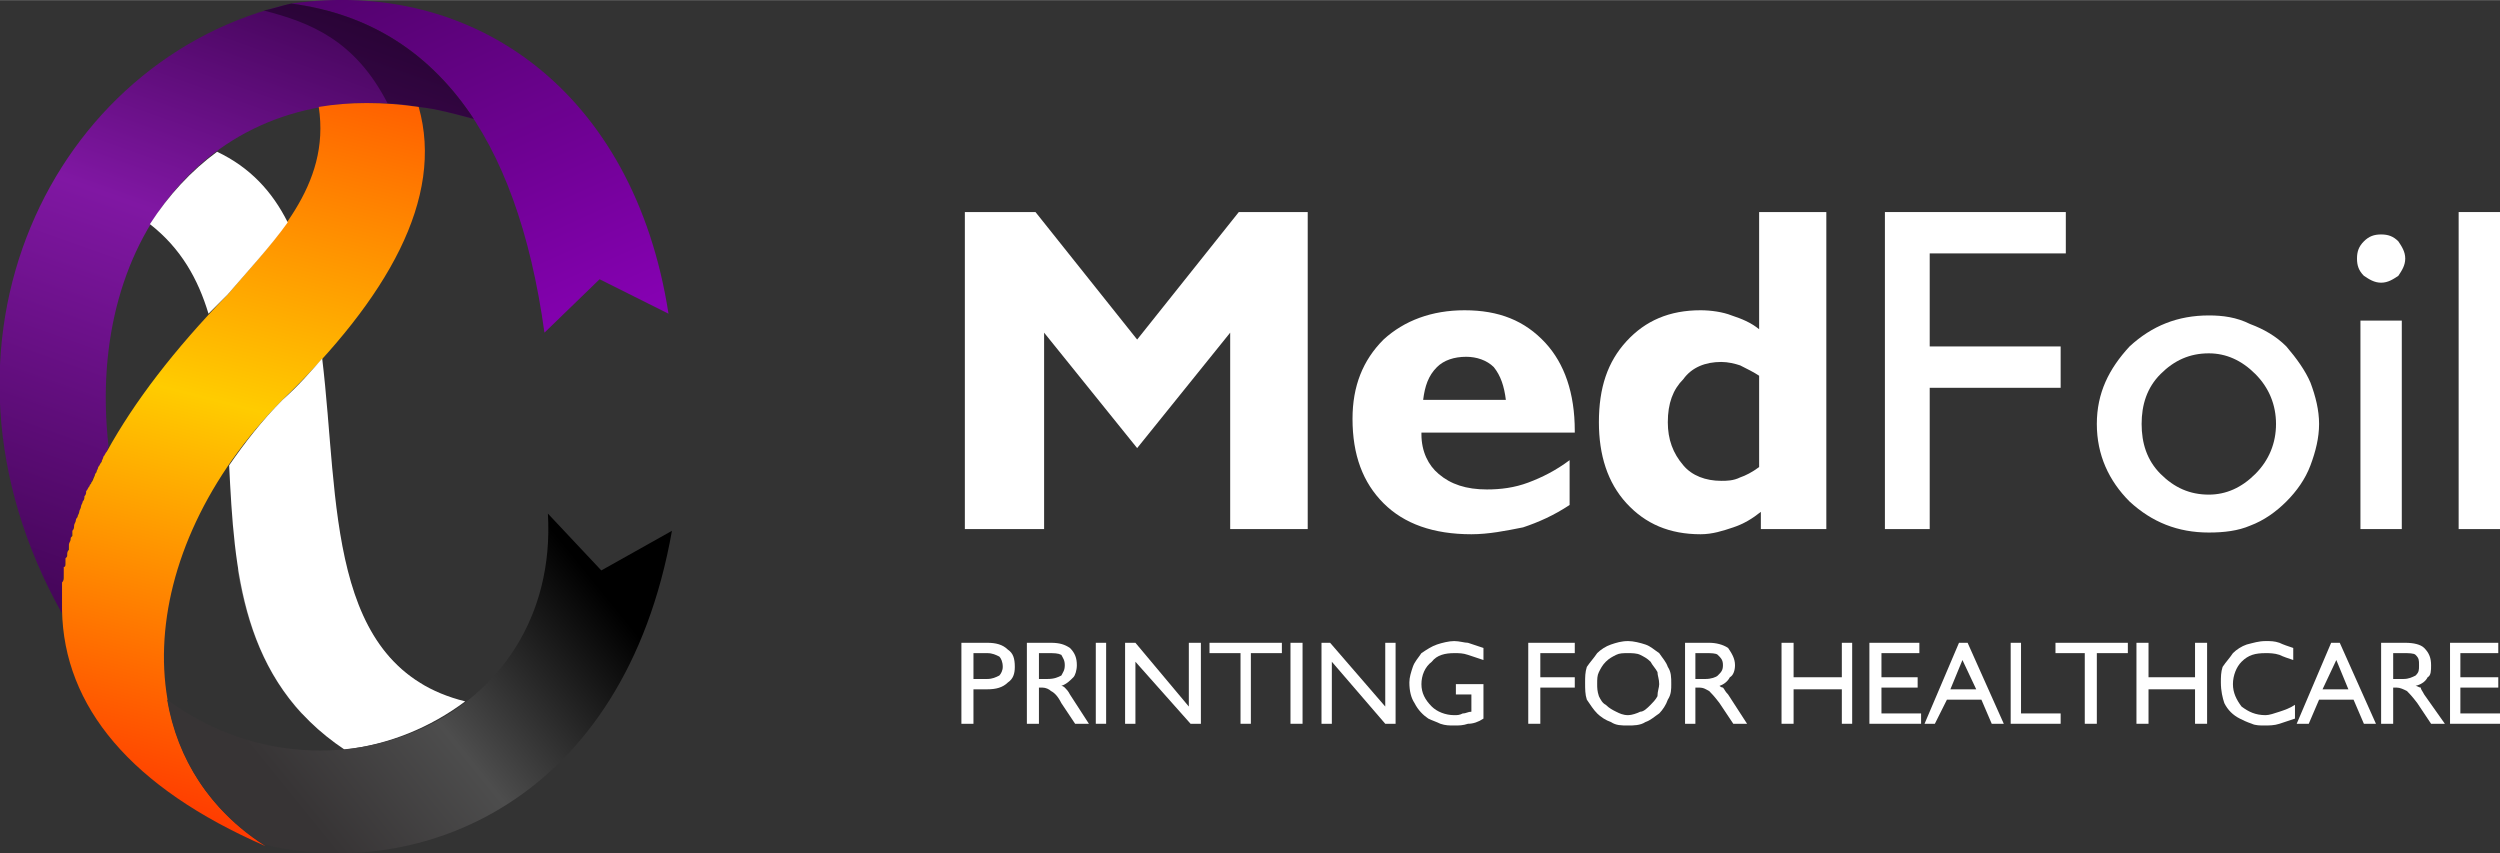
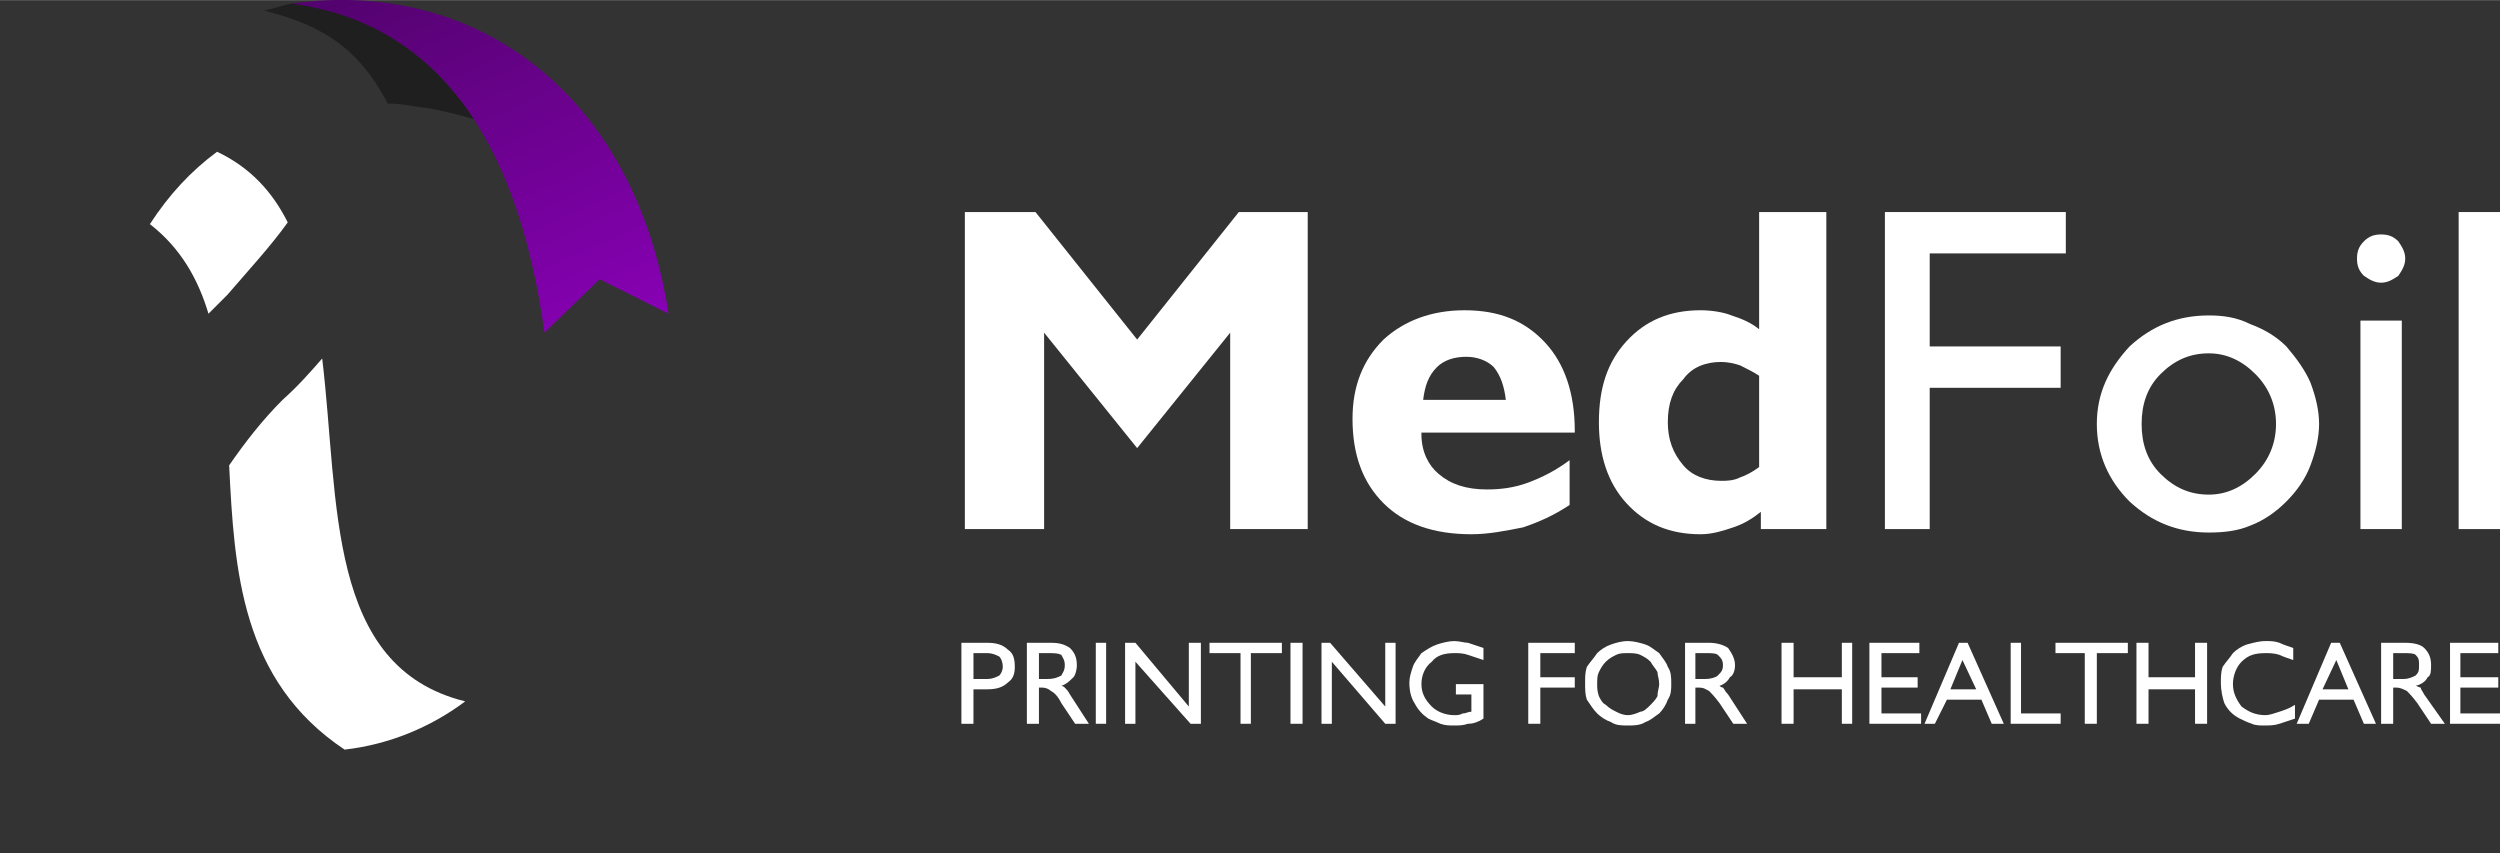
<svg xmlns="http://www.w3.org/2000/svg" xml:space="preserve" width="2.063in" height="0.704in" version="1.1" style="shape-rendering:geometricPrecision; text-rendering:geometricPrecision; image-rendering:optimizeQuality; fill-rule:evenodd; clip-rule:evenodd" viewBox="0 0 1451 495">
  <rect x="0" y="0" width="1451" height="495" fill="#333333" stroke="none" />
  <defs>
    <style type="text/css">
   
    .fil4 {fill:white}
    .fil6 {fill:white}
    .fil7 {fill:white;fill-rule:nonzero}
    .fil8 {fill:white;fill-rule:nonzero}
    .fil2 {fill:black;fill-opacity:0.4}
    .fil5 {fill:url(#id2)}
    .fil1 {fill:url(#id3)}
    .fil0 {fill:url(#id4)}
    .fil3 {fill:url(#id5)}
   
  </style>
    <mask id="id0">
      <linearGradient id="id1" gradientUnits="userSpaceOnUse" x1="204.795" y1="807.343" x2="204.965" y2="186.787">
        <stop offset="0" style="stop-opacity:1; stop-color:white" />
        <stop offset="1" style="stop-opacity:0; stop-color:white" />
      </linearGradient>
      <rect style="fill:url(#id1)" x="135" y="236" width="112" height="183" />
    </mask>
    <linearGradient id="id2" gradientUnits="userSpaceOnUse" x1="180.638" y1="478.221" x2="348.687" y2="341.845">
      <stop offset="0" style="stop-opacity:1; stop-color:#373435" />
      <stop offset="0.439" style="stop-opacity:1; stop-color:#4D4D4D" />
      <stop offset="1" style="stop-opacity:1; stop-color:black" />
    </linearGradient>
    <linearGradient id="id3" gradientUnits="userSpaceOnUse" x1="189.611" y1="-12.772" x2="54.742" y2="365.841">
      <stop offset="0" style="stop-opacity:1; stop-color:#3E0352" />
      <stop offset="0.4" style="stop-opacity:1; stop-color:#8017A3" />
      <stop offset="1" style="stop-opacity:1; stop-color:#430557" />
    </linearGradient>
    <linearGradient id="id4" gradientUnits="userSpaceOnUse" x1="191.117" y1="-113.897" x2="369.817" y2="282.192">
      <stop offset="0" style="stop-opacity:1; stop-color:#3E0352" />
      <stop offset="1" style="stop-opacity:1; stop-color:#9900CC" />
    </linearGradient>
    <linearGradient id="id5" gradientUnits="userSpaceOnUse" x1="65.595" y1="564.489" x2="240.623" y2="-117.371">
      <stop offset="0" style="stop-opacity:1; stop-color:red" />
      <stop offset="0.478" style="stop-opacity:1; stop-color:#FFCC00" />
      <stop offset="1" style="stop-opacity:1; stop-color:red" />
    </linearGradient>
  </defs>
  <g id="Layer_x0020_1">
    <path class="fil0" d="M348 162l-32 31c-16,-116 -65,-180 -147,-191 106,-15 199,51 219,180l-40 -20z" />
-     <path class="fil1" d="M275 69c-11,-3 -22,-6 -32,-7l0 0 0 0c-116,-18 -194,73 -180,197l-1 3c-19,34 -27,65 -26,94l0 0c-88,-157 -5,-323 133,-354 46,6 81,29 106,67z" />
    <path class="fil2" d="M275 69c-11,-3 -22,-6 -32,-7l0 0 0 0c-6,-1 -12,-2 -18,-2l0 0c-19,-37 -45,-47 -72,-54 6,-1 11,-3 16,-4 46,6 81,29 106,67z" />
-     <path class="fil3" d="M185 62c7,46 -26,77 -53,109 -31,32 -54,62 -70,91 -1,1 -1,2 -2,3 0,1 -1,2 -1,3 -1,1 -1,2 -2,3 0,1 -1,2 -1,3 -1,1 -1,2 -1,2 -1,2 -1,3 -2,4 0,1 -1,1 -1,2 -1,1 -1,2 -2,3 0,1 0,2 -1,3 0,1 0,2 -1,3 0,1 -1,2 -1,3 0,1 -1,2 -1,3 0,1 -1,2 -1,3 0,0 -1,1 -1,2 0,1 -1,2 -1,3 0,1 0,2 -1,3 0,1 0,2 0,3 -1,1 -1,1 -1,2 0,1 -1,2 -1,3 0,1 0,2 0,3 -1,1 -1,2 -1,3 0,1 0,1 -1,2 0,1 0,2 0,3 0,1 0,2 -1,2 0,2 0,3 0,4 0,0 0,1 0,2 0,1 0,2 -1,3 0,1 0,1 0,2 0,1 0,2 0,3 0,1 0,2 0,2 0,1 0,2 0,4 0,0 0,1 0,1 0,2 0,3 0,4 1,56 40,103 118,137 -82,-52 -78,-170 10,-259 61,-59 94,-117 79,-170l0 0 0 0c-21,-3 -40,-3 -58,0l0 0z" />
    <path class="fil4" d="M87 130c18,14 28,32 34,52 4,-4 7,-7 11,-11 12,-14 25,-28 35,-42 -9,-18 -22,-32 -41,-41 -15,11 -28,25 -39,42zm46 140c3,61 7,125 67,165 26,-3 50,-13 70,-28 -81,-20 -73,-116 -83,-199 -7,8 -14,16 -23,24 -12,12 -22,25 -31,38z" />
-     <path class="fil5" d="M153 490l0 0 0 0 0 0zm-56 -84c92,68 228,13 221,-108l31 33 41 -23c-28,158 -147,204 -237,182 -31,-20 -50,-49 -56,-84z" />
-     <path class="fil6" style="mask:url(#id0)" d="M245 397c-24,17 -49,23 -70,17 -22,-24 -32,-53 -37,-83 4,-25 16,-51 35,-74 5,-7 11,-13 17,-18 5,65 8,130 55,158z" />
    <path class="fil7" d="M565 394l8 0c3,0 5,-1 7,-2 1,-1 2,-3 2,-5 0,-3 -1,-5 -2,-6 -2,-1 -4,-2 -7,-2l-8 0 0 15zm-7 26l0 -47 15 0c5,0 9,1 12,4 3,2 4,5 4,10 0,4 -1,7 -4,9 -3,3 -7,4 -12,4l-8 0 0 20 -7 0z" />
    <path id="1" class="fil7" d="M596 420l0 -47 14 0c5,0 8,1 11,3 3,3 4,6 4,10 0,3 -1,6 -2,7 -2,2 -4,4 -7,5 1,0 2,1 2,1 1,1 2,2 3,4l11 17 -8 0 -8 -12c-2,-4 -4,-6 -6,-7 -1,-1 -3,-2 -5,-2l-2 0 0 21 -7 0zm7 -26l5 0c4,0 6,-1 8,-2 1,-2 2,-3 2,-6 0,-3 -1,-4 -2,-6 -2,-1 -4,-1 -8,-1l-5 0 0 15z" />
    <polygon id="2" class="fil7" points="636,420 636,373 642,373 642,420 " />
    <polygon id="3" class="fil7" points="653,420 653,373 659,373 690,410 690,373 697,373 697,420 691,420 659,384 659,420 " />
    <polygon id="4" class="fil7" points="720,420 720,379 702,379 702,373 744,373 744,379 726,379 726,420 " />
    <polygon id="5" class="fil7" points="749,420 749,373 756,373 756,420 " />
    <polygon id="6" class="fil7" points="767,420 767,373 772,373 804,410 804,373 810,373 810,420 804,420 773,384 773,420 " />
    <path id="7" class="fil7" d="M861 397l0 20c-3,2 -6,3 -9,3 -3,1 -5,1 -8,1 -3,0 -5,0 -8,-1 -2,-1 -5,-2 -7,-3 -3,-2 -6,-5 -8,-9 -2,-3 -3,-7 -3,-12 0,-3 1,-6 2,-9 1,-3 3,-5 5,-8 3,-2 6,-4 9,-5 3,-1 7,-2 10,-2 3,0 6,1 8,1 3,1 6,2 9,3l0 7c-3,-1 -6,-2 -9,-3 -3,-1 -5,-1 -8,-1 -5,0 -10,1 -13,5 -4,3 -6,8 -6,13 0,5 2,9 6,13 3,3 8,5 13,5 2,0 3,0 5,-1 2,0 3,-1 5,-1l0 -10 -9 0 0 -6 16 0z" />
    <polygon id="8" class="fil7" points="887,420 887,373 914,373 914,379 894,379 894,393 914,393 914,399 894,399 894,420 " />
    <path id="9" class="fil7" d="M927 397c0,2 0,4 1,7 1,2 2,4 4,5 2,2 4,3 6,4 2,1 4,2 7,2 2,0 5,-1 7,-2 2,0 4,-2 6,-4 1,-1 3,-3 4,-5 0,-3 1,-5 1,-7 0,-3 -1,-5 -1,-7 -1,-2 -3,-4 -4,-6 -2,-2 -4,-3 -6,-4 -2,-1 -5,-1 -7,-1 -3,0 -5,0 -7,1 -2,1 -4,2 -6,4 -2,2 -3,4 -4,6 -1,2 -1,4 -1,7zm-7 -1c0,-3 0,-6 1,-9 2,-3 4,-5 6,-8 2,-2 5,-4 8,-5 3,-1 6,-2 10,-2 3,0 7,1 10,2 3,1 5,3 8,5 2,3 4,5 5,8 2,3 2,6 2,10 0,3 0,6 -2,9 -1,3 -3,6 -5,8 -3,2 -5,4 -8,5 -3,2 -7,2 -10,2 -4,0 -7,0 -10,-2 -3,-1 -6,-3 -8,-5 -2,-2 -4,-5 -6,-8 -1,-3 -1,-6 -1,-10z" />
    <path id="10" class="fil7" d="M978 420l0 -47 14 0c4,0 8,1 11,3 2,3 4,6 4,10 0,3 -1,6 -3,7 -1,2 -3,4 -6,5 0,0 1,1 2,1 1,1 1,2 3,4l11 17 -8 0 -8 -12c-3,-4 -5,-6 -6,-7 -2,-1 -3,-2 -6,-2l-2 0 0 21 -6 0zm6 -26l6 0c3,0 6,-1 7,-2 2,-2 3,-3 3,-6 0,-3 -1,-4 -3,-6 -1,-1 -4,-1 -7,-1l-6 0 0 15z" />
    <polygon id="11" class="fil7" points="1034,420 1034,373 1041,373 1041,393 1069,393 1069,373 1075,373 1075,420 1069,420 1069,400 1041,400 1041,420 " />
    <polygon id="12" class="fil7" points="1085,420 1085,373 1114,373 1114,379 1092,379 1092,393 1113,393 1113,399 1092,399 1092,414 1115,414 1115,420 " />
    <path id="13" class="fil7" d="M1132 400l15 0 -8 -17 -7 17zm-15 20l20 -47 5 0 21 47 -7 0 -6 -14 -20 0 -7 14 -6 0z" />
    <polygon id="14" class="fil7" points="1167,420 1167,373 1173,373 1173,414 1196,414 1196,420 " />
    <polygon id="15" class="fil7" points="1210,420 1210,379 1193,379 1193,373 1235,373 1235,379 1217,379 1217,420 " />
    <polygon id="16" class="fil7" points="1240,420 1240,373 1247,373 1247,393 1274,393 1274,373 1281,373 1281,420 1274,420 1274,400 1247,400 1247,420 " />
    <path id="17" class="fil7" d="M1332 409l0 8c-3,1 -6,2 -9,3 -3,1 -6,1 -9,1 -2,0 -5,0 -7,-1 -3,-1 -5,-2 -7,-3 -4,-2 -7,-5 -9,-9 -1,-3 -2,-7 -2,-12 0,-3 0,-6 1,-9 2,-3 4,-5 6,-8 2,-2 5,-4 8,-5 4,-1 7,-2 11,-2 3,0 5,0 8,1 2,1 5,2 8,3l0 7c-3,-1 -6,-2 -8,-3 -3,-1 -6,-1 -8,-1 -6,0 -10,1 -14,5 -3,3 -5,8 -5,13 0,5 2,9 5,13 4,3 8,5 14,5 2,0 5,-1 8,-2 3,-1 6,-2 9,-4z" />
    <path id="18" class="fil7" d="M1348 400l15 0 -7 -17 -8 17zm-15 20l20 -47 5 0 21 47 -7 0 -6 -14 -20 0 -6 14 -7 0z" />
    <path id="19" class="fil7" d="M1382 420l0 -47 14 0c5,0 9,1 11,3 3,3 4,6 4,10 0,3 0,6 -2,7 -1,2 -3,4 -7,5 1,0 2,1 3,1 0,1 1,2 2,4l12 17 -8 0 -8 -12c-3,-4 -5,-6 -6,-7 -2,-1 -4,-2 -6,-2l-2 0 0 21 -7 0zm7 -26l6 0c3,0 5,-1 7,-2 2,-2 2,-3 2,-6 0,-3 0,-4 -2,-6 -1,-1 -4,-1 -7,-1l-6 0 0 15z" />
    <polygon id="20" class="fil7" points="1422,420 1422,373 1450,373 1450,379 1428,379 1428,393 1450,393 1450,399 1428,399 1428,414 1451,414 1451,420 " />
    <polygon class="fil8" points="560,307 560,123 601,123 660,197 719,123 759,123 759,307 714,307 714,193 660,260 606,193 606,307 " />
    <path id="1" class="fil8" d="M911 293c-9,6 -18,10 -27,13 -10,2 -20,4 -30,4 -22,0 -39,-6 -51,-18 -12,-12 -18,-28 -18,-49 0,-19 6,-34 18,-46 12,-11 28,-17 47,-17 20,0 35,6 47,19 11,12 17,29 17,51l0 1 -89 0 0 1c0,10 4,18 10,23 7,6 16,9 28,9 8,0 16,-1 24,-4 8,-3 16,-7 24,-13l0 26zm-85 -61l48 0c-1,-8 -3,-14 -7,-19 -4,-4 -10,-6 -16,-6 -7,0 -13,2 -17,6 -5,5 -7,11 -8,19z" />
    <path id="2" class="fil8" d="M1021 271l0 -53c-3,-2 -7,-4 -11,-6 -3,-1 -7,-2 -11,-2 -9,0 -17,3 -22,10 -6,6 -9,14 -9,25 0,10 3,18 9,25 5,6 13,9 22,9 3,0 7,0 11,-2 3,-1 7,-3 11,-6zm1 26c-5,4 -10,7 -16,9 -6,2 -12,4 -19,4 -18,0 -32,-6 -43,-18 -11,-12 -16,-28 -16,-47 0,-20 5,-35 16,-47 11,-12 25,-18 43,-18 6,0 13,1 18,3 6,2 11,4 16,8l0 -68 39 0 0 184 -38 0 0 -10z" />
    <polygon id="3" class="fil8" points="1094,307 1094,123 1199,123 1199,147 1120,147 1120,201 1196,201 1196,225 1120,225 1120,307 " />
    <path id="4" class="fil8" d="M1243 246c0,11 3,21 11,29 8,8 17,12 28,12 10,0 19,-4 27,-12 8,-8 12,-18 12,-29 0,-11 -4,-21 -12,-29 -8,-8 -17,-12 -27,-12 -11,0 -20,4 -28,12 -8,8 -11,18 -11,29zm-26 0c0,-18 7,-32 19,-45 13,-12 28,-18 46,-18 8,0 16,1 24,5 8,3 15,7 21,13 6,7 11,14 14,21 3,8 5,16 5,24 0,8 -2,16 -5,24 -3,8 -8,15 -14,21 -6,6 -13,11 -21,14 -7,3 -15,4 -24,4 -18,0 -33,-6 -46,-18 -12,-12 -19,-27 -19,-45z" />
    <path id="5" class="fil8" d="M1368 150c0,-4 1,-7 4,-10 3,-3 6,-4 10,-4 4,0 7,1 10,4 2,3 4,6 4,10 0,4 -2,7 -4,10 -3,2 -6,4 -10,4 -4,0 -7,-2 -10,-4 -3,-3 -4,-6 -4,-10zm2 157l0 -121 24 0 0 121 -24 0z" />
    <polygon id="6" class="fil8" points="1427,307 1427,123 1451,123 1451,307 " />
  </g>
</svg>